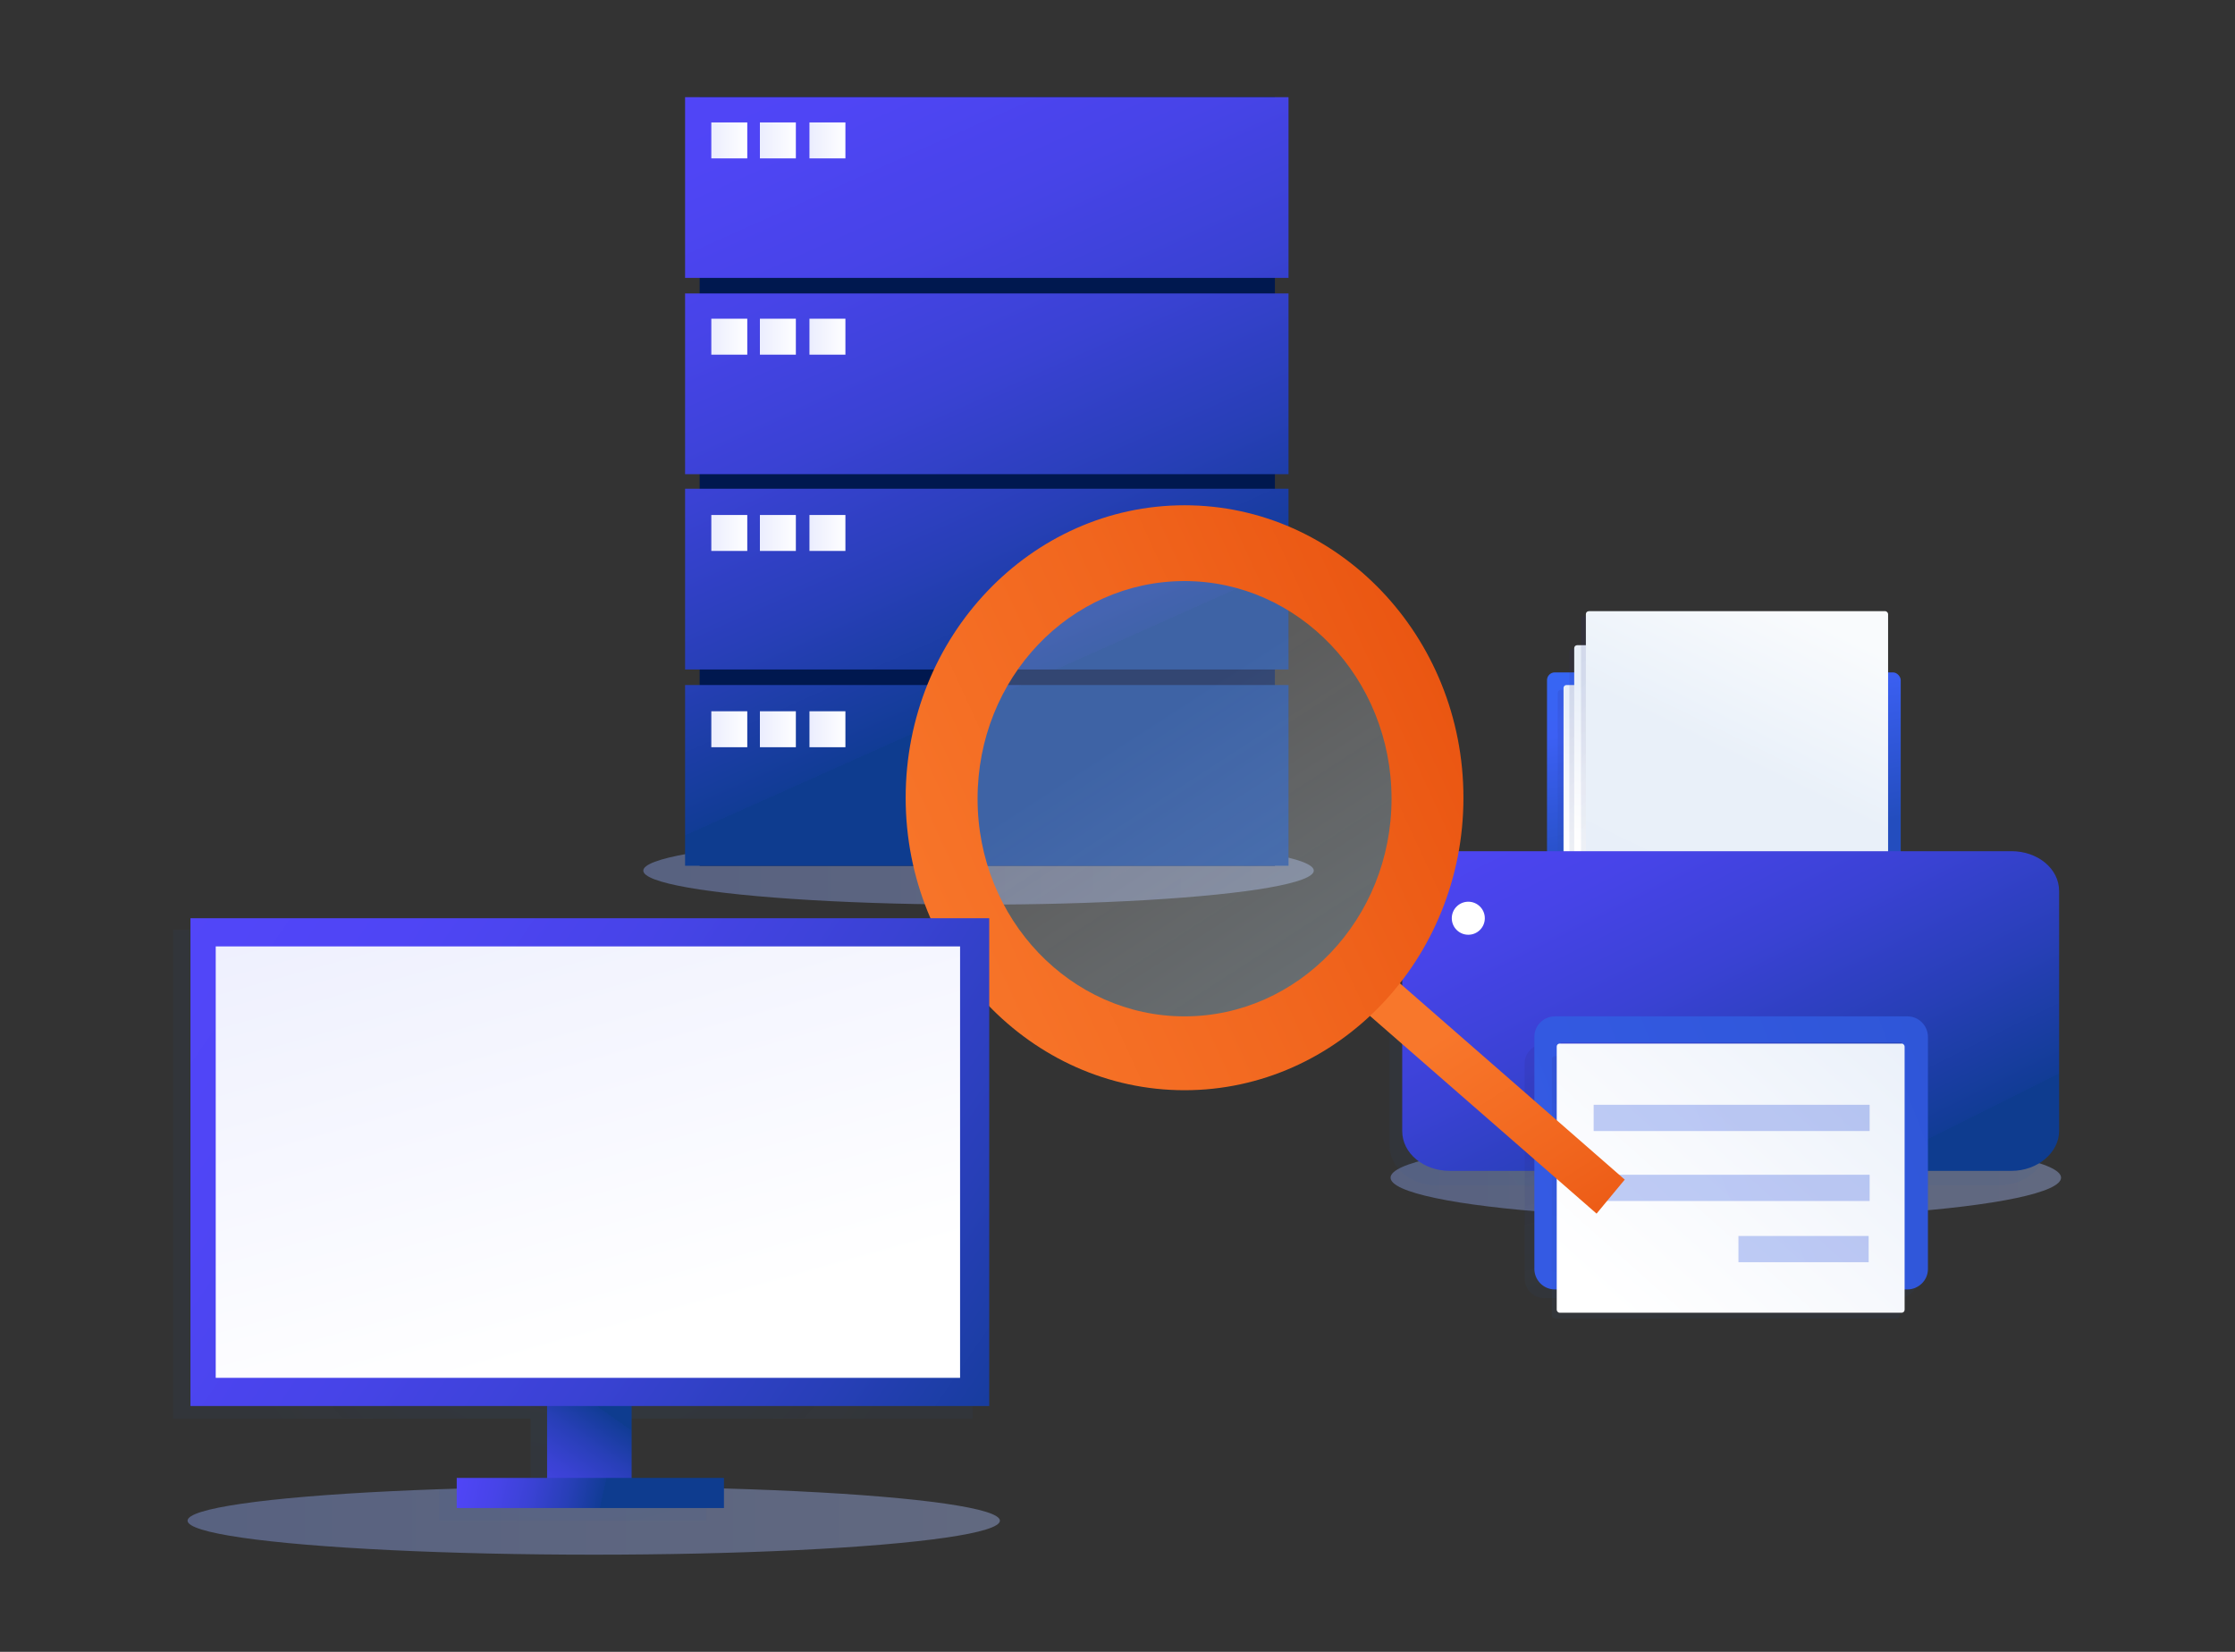
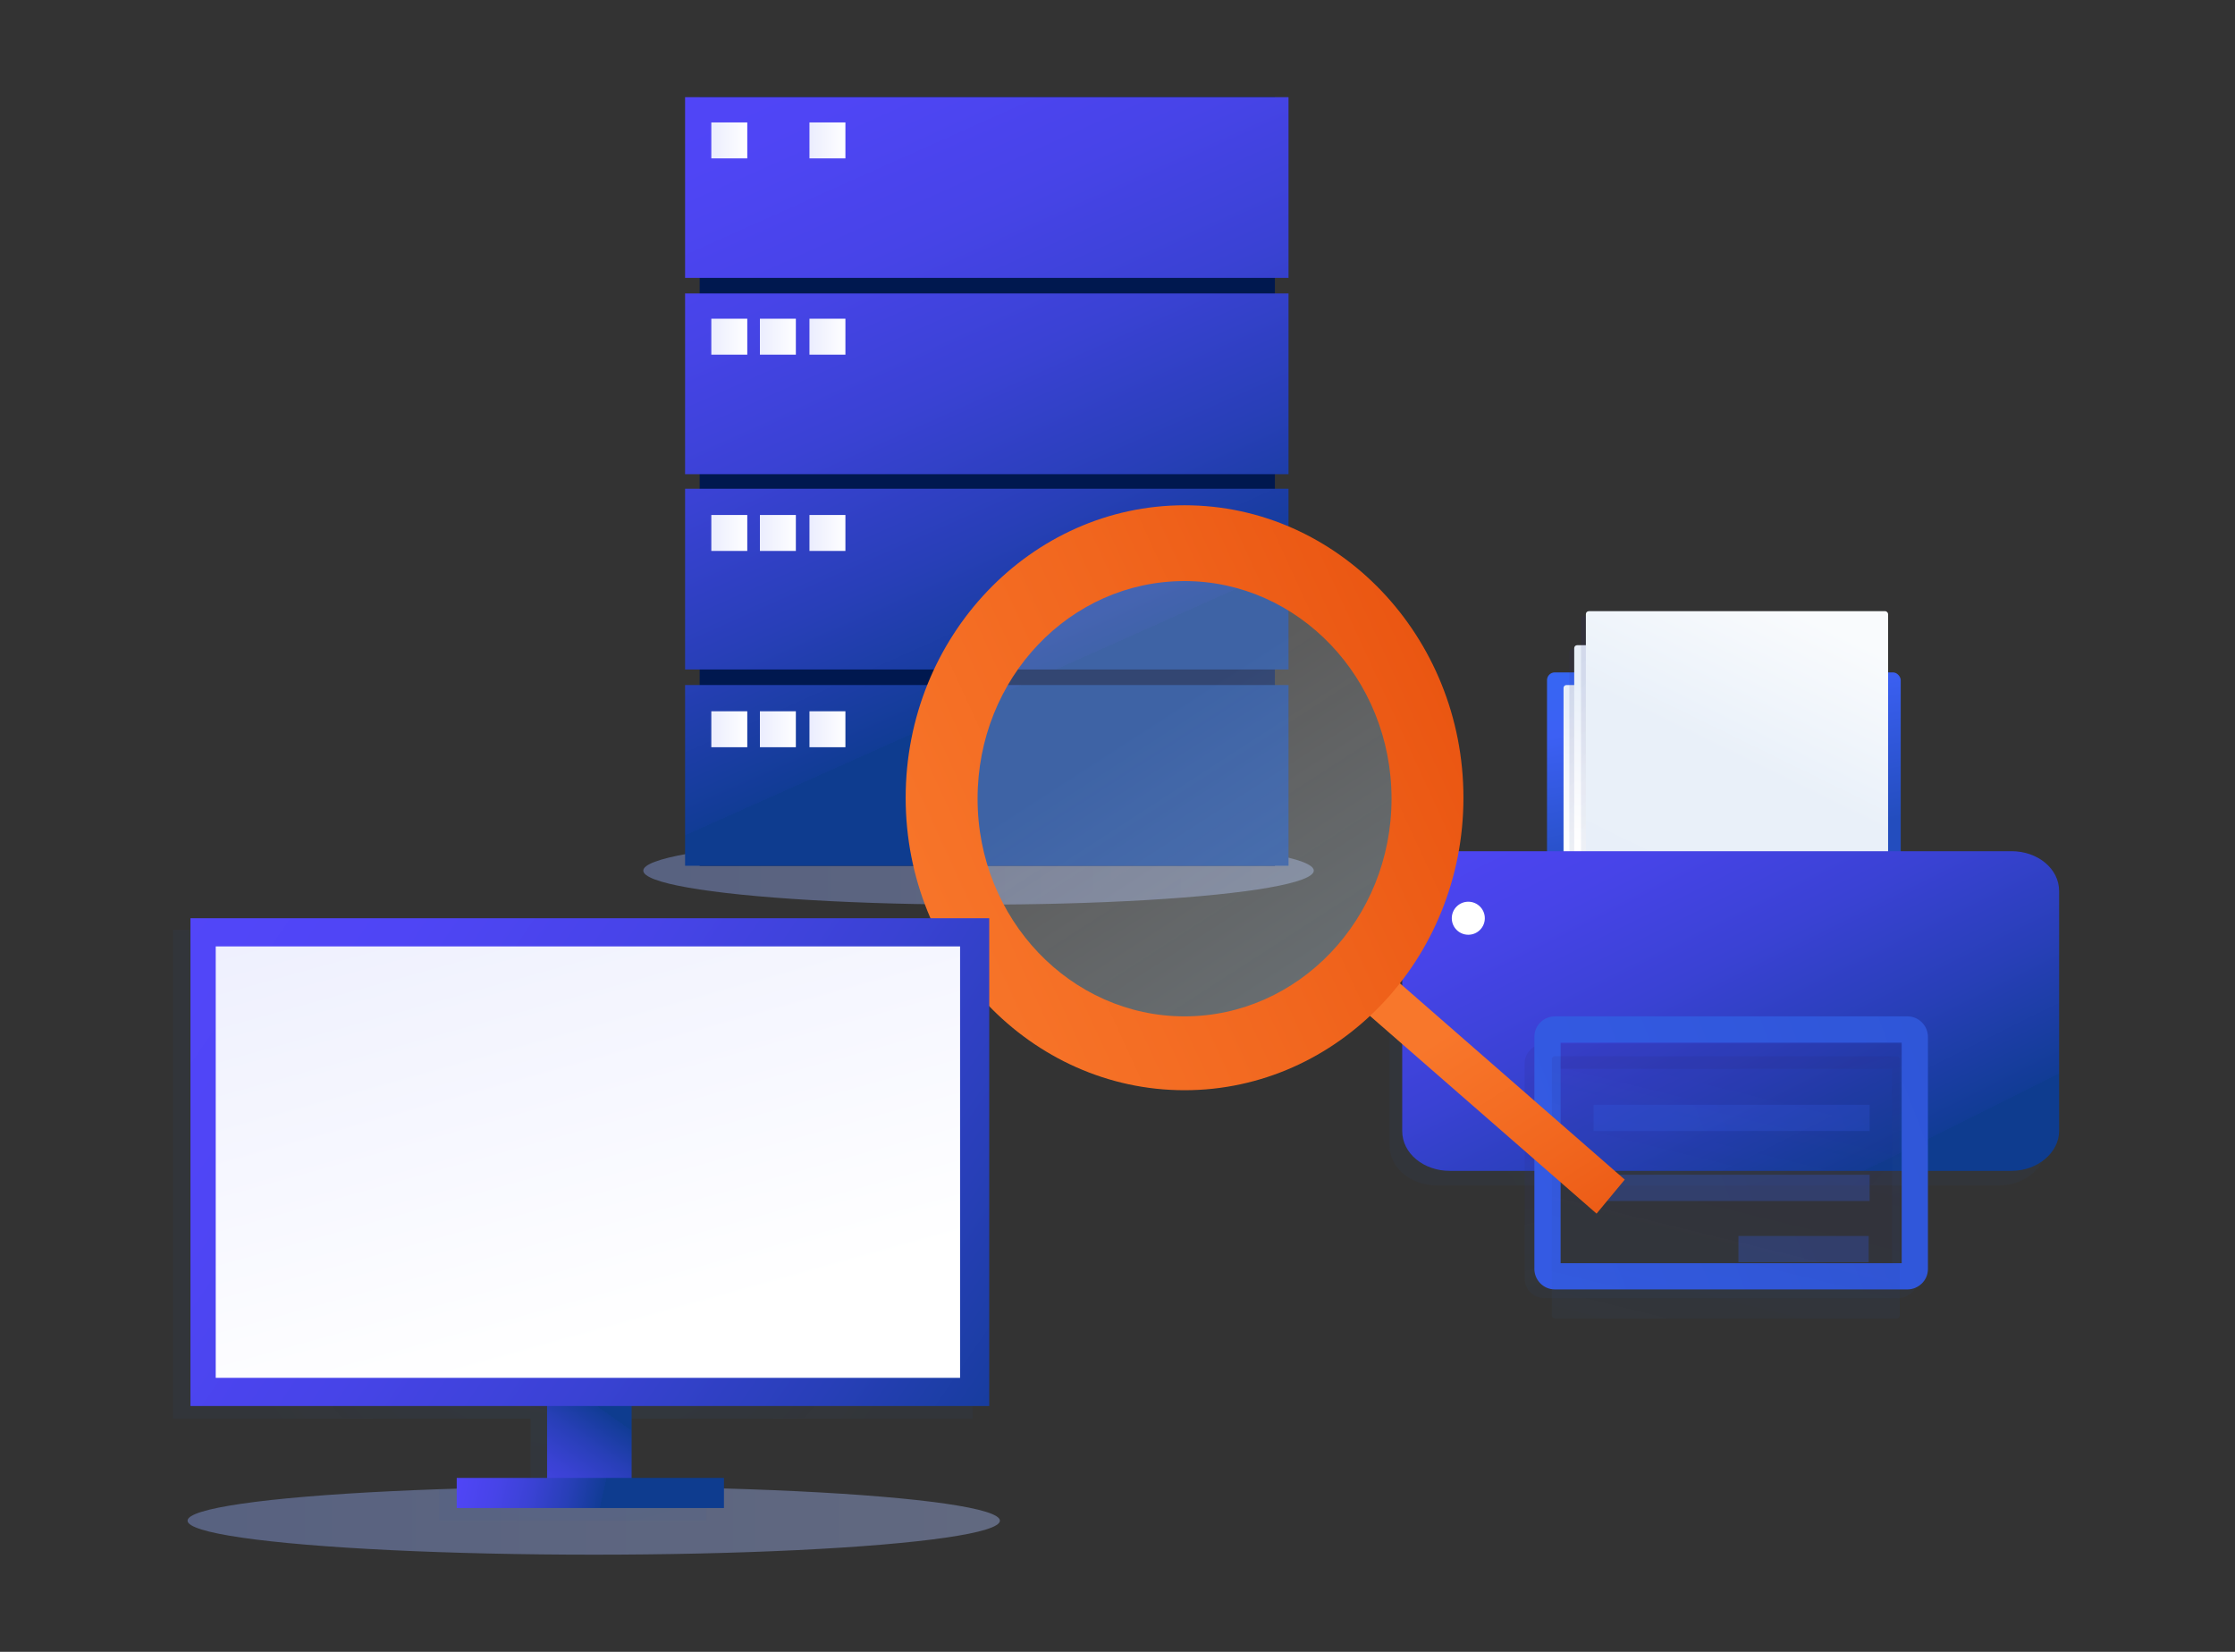
<svg xmlns="http://www.w3.org/2000/svg" xmlns:xlink="http://www.w3.org/1999/xlink" id="c" width="230" height="170" viewBox="0 0 230 170">
  <rect x="0" y="0" width="230" height="170" fill="#333333" stroke="none" />
  <defs>
    <linearGradient id="e" x1="66.1" y1="89.6" x2="135.2" y2="89.6" gradientUnits="userSpaceOnUse">
      <stop offset="0" stop-color="#8ea6f2" />
      <stop offset="1" stop-color="#a6b9f2" />
    </linearGradient>
    <linearGradient id="f" x1="143.1" y1="121.2" x2="212.2" y2="121.2" xlink:href="#e" />
    <linearGradient id="g" x1="78.2" y1="-2.8" x2="110" y2="68.3" gradientUnits="userSpaceOnUse">
      <stop offset="0" stop-color="#5246f9" />
      <stop offset=".2" stop-color="#4f45f5" />
      <stop offset=".4" stop-color="#4744e8" />
      <stop offset=".6" stop-color="#3a42d4" />
      <stop offset=".8" stop-color="#283fb8" />
      <stop offset="1" stop-color="#113c95" />
      <stop offset="1" stop-color="#0e3c8f" />
    </linearGradient>
    <linearGradient id="h" x1="73.2" y1="14.5" x2="76.9" y2="14.5" gradientUnits="userSpaceOnUse">
      <stop offset="0" stop-color="#ebedfe" />
      <stop offset="1" stop-color="#fff" />
    </linearGradient>
    <linearGradient id="i" x1="78.2" x2="82" xlink:href="#h" />
    <linearGradient id="j" x1="83.3" x2="87.1" xlink:href="#h" />
    <linearGradient id="k" y1="34.7" y2="34.7" xlink:href="#h" />
    <linearGradient id="l" x1="78.2" y1="34.7" x2="82" y2="34.7" xlink:href="#h" />
    <linearGradient id="m" x1="83.3" y1="34.7" x2="87.1" y2="34.7" xlink:href="#h" />
    <linearGradient id="n" y1="54.9" y2="54.9" xlink:href="#h" />
    <linearGradient id="o" x1="78.2" y1="54.9" x2="82" y2="54.9" xlink:href="#h" />
    <linearGradient id="p" x1="83.3" y1="54.9" x2="87.1" y2="54.9" xlink:href="#h" />
    <linearGradient id="q" y1="75" y2="75" xlink:href="#h" />
    <linearGradient id="r" x1="78.2" y1="75" x2="82" y2="75" xlink:href="#h" />
    <linearGradient id="s" x1="83.3" y1="75" x2="87.1" y2="75" xlink:href="#h" />
    <radialGradient id="t" cx="176.8" cy="105.6" fx="176.8" fy="105.6" r="26.5" gradientUnits="userSpaceOnUse">
      <stop offset="0" stop-color="#285ba5" stop-opacity=".6" />
      <stop offset="1" stop-color="#285ba5" stop-opacity=".3" />
    </radialGradient>
    <linearGradient id="u" x1="171.8" y1="57.6" x2="177.9" y2="87.8" gradientUnits="userSpaceOnUse">
      <stop offset="0" stop-color="#2d6ff1" />
      <stop offset=".5" stop-color="#3c60f4" />
      <stop offset="1" stop-color="#234dbe" />
    </linearGradient>
    <linearGradient id="v" x1="163.2" y1="68.1" x2="180.1" y2="86.2" gradientUnits="userSpaceOnUse">
      <stop offset="0" stop-color="#282274" stop-opacity=".6" />
      <stop offset="1" stop-color="#285ba5" stop-opacity=".3" />
    </linearGradient>
    <linearGradient id="w" x1="177.4" y1="73.7" x2="175.4" y2="89" gradientUnits="userSpaceOnUse">
      <stop offset="0" stop-color="#e8eff9" />
      <stop offset=".6" stop-color="#f7f9fd" />
      <stop offset="1" stop-color="#fff" />
    </linearGradient>
    <linearGradient id="x" x1="163.7" y1="64.6" x2="181.6" y2="83.7" xlink:href="#v" />
    <linearGradient id="y" x1="178.4" y1="71.6" x2="176.2" y2="88.7" xlink:href="#w" />
    <linearGradient id="z" x1="164.4" y1="61.7" x2="182.9" y2="81.5" xlink:href="#v" />
    <linearGradient id="aa" x1="167" y1="100" x2="185.1" y2="63" gradientUnits="userSpaceOnUse">
      <stop offset="0" stop-color="#e8eff9" />
      <stop offset=".6" stop-color="#e9f0f9" />
      <stop offset=".7" stop-color="#edf3fa" />
      <stop offset="1" stop-color="#f9fbfd" />
    </linearGradient>
    <linearGradient id="ab" x1="158.3" y1="64.4" x2="187.4" y2="122.7" xlink:href="#g" />
    <linearGradient id="ac" x1="175.4" y1="113.6" x2="178.9" y2="127.3" xlink:href="#v" />
    <linearGradient id="ad" x1="-107.9" y1="227.7" x2="297.3" y2="73.2" xlink:href="#u" />
    <linearGradient id="ae" x1="180" y1="112.5" x2="173.2" y2="140.3" xlink:href="#v" />
    <linearGradient id="af" x1="196" y1="101.1" x2="166.1" y2="134.7" xlink:href="#w" />
    <linearGradient id="ag" x1="-109" y1="224.6" x2="296.1" y2="70.1" xlink:href="#u" />
    <linearGradient id="ah" x1="-106.7" y1="231" x2="298.5" y2="76.4" xlink:href="#u" />
    <linearGradient id="ai" x1="45.4" y1="182.1" x2="244.8" y2="106" xlink:href="#u" />
    <linearGradient id="aj" x1="166.9" y1="133.7" x2="149.1" y2="106.1" gradientUnits="userSpaceOnUse">
      <stop offset="0" stop-color="#e8510e" />
      <stop offset=".5" stop-color="#f1661e" />
      <stop offset="1" stop-color="#f8772b" />
    </linearGradient>
    <linearGradient id="ak" x1="141.1" y1="112.7" x2="116.8" y2="75.1" gradientUnits="userSpaceOnUse">
      <stop offset="0" stop-color="#d1eeff" stop-opacity=".3" />
      <stop offset=".3" stop-color="#e1f4ff" stop-opacity=".3" />
      <stop offset="1" stop-color="#fff" stop-opacity=".2" />
    </linearGradient>
    <linearGradient id="al" x1="156.2" y1="66.4" x2="90.9" y2="96.4" xlink:href="#aj" />
    <linearGradient id="am" x1="19.3" y1="156.5" x2="102.9" y2="156.5" xlink:href="#e" />
    <radialGradient id="an" cx="59" cy="126.1" fx="59" fy="126.1" r="36.2" xlink:href="#t" />
    <linearGradient id="ao" x1="52.1" y1="160.7" x2="62.7" y2="145.6" xlink:href="#g" />
    <linearGradient id="ap" x1="44.3" y1="150.1" x2="62" y2="154" xlink:href="#g" />
    <linearGradient id="aq" x1="19.4" y1="91.4" x2="105.2" y2="150" xlink:href="#g" />
    <linearGradient id="ar" x1="49.2" y1="79.3" x2="65.4" y2="137.4" xlink:href="#h" />
    <linearGradient id="as" x1="107.6" y1="178.8" x2="26.1" y2="112.4" gradientUnits="userSpaceOnUse">
      <stop offset="0" stop-color="#0f8eed" stop-opacity=".5" />
      <stop offset="1" stop-color="#1658b7" />
    </linearGradient>
    <linearGradient id="at" x1="125.1" y1="157.3" x2="43.6" y2="90.8" xlink:href="#u" />
    <linearGradient id="au" x1="135.5" y1="144.5" x2="54" y2="78.1" xlink:href="#u" />
    <linearGradient id="av" x1="114.6" y1="170.3" x2="33" y2="103.8" xlink:href="#u" />
    <linearGradient id="aw" x1="121.8" y1="161.4" x2="40.3" y2="94.9" xlink:href="#u" />
    <linearGradient id="ax" x1="125.9" y1="156.3" x2="44.4" y2="89.9" xlink:href="#u" />
    <linearGradient id="ay" x1="129.7" y1="151.7" x2="48.1" y2="85.3" xlink:href="#u" />
  </defs>
  <g id="d">
    <ellipse cx="100.7" cy="89.6" rx="34.5" ry="3.5" fill="url(#e)" opacity=".4" />
-     <ellipse cx="177.6" cy="121.2" rx="34.5" ry="4.2" fill="url(#f)" opacity=".4" />
    <rect x="72" y="10" width="59.2" height="79.1" fill="#00184f" />
    <path d="M132.6,89.1h-62.1v-18.6h62.1v18.6ZM132.6,50.3h-62.1v18.6h62.1v-18.6ZM132.6,30.2h-62.1v18.6h62.1v-18.6ZM132.6,10h-62.1v18.6h62.1V10Z" fill="url(#g)" />
    <rect x="73.2" y="12.6" width="3.7" height="3.7" fill="url(#h)" />
-     <rect x="78.2" y="12.6" width="3.7" height="3.7" fill="url(#i)" />
    <rect x="83.3" y="12.6" width="3.7" height="3.7" fill="url(#j)" />
    <rect x="73.2" y="32.8" width="3.7" height="3.7" fill="url(#k)" />
    <rect x="78.2" y="32.8" width="3.7" height="3.7" fill="url(#l)" />
    <rect x="83.3" y="32.8" width="3.7" height="3.7" fill="url(#m)" />
    <rect x="73.2" y="53" width="3.7" height="3.7" fill="url(#n)" />
    <rect x="78.2" y="53" width="3.7" height="3.7" fill="url(#o)" />
    <rect x="83.3" y="53" width="3.7" height="3.7" fill="url(#p)" />
    <rect x="73.2" y="73.2" width="3.7" height="3.7" fill="url(#q)" />
    <rect x="78.2" y="73.2" width="3.7" height="3.7" fill="url(#r)" />
    <rect x="83.3" y="73.2" width="3.7" height="3.7" fill="url(#s)" />
    <path d="M157.9,122h-10c-2.7,0-4.9-1.8-4.9-4.1v-24.7c0-2.2,2.2-4.1,4.9-4.1h57.8c2.7,0,4.9,1.8,4.9,4.1v24.7c0,2.2-2.2,4.1-4.9,4.1h-8.9" fill="url(#t)" opacity=".2" />
    <rect x="159.2" y="69.2" width="36.4" height="32.4" rx=".8" ry=".8" fill="url(#u)" />
-     <rect x="160.3" y="71" width="31.1" height="21.2" rx=".3" ry=".3" fill="url(#v)" opacity=".2" />
    <rect x="160.9" y="70.5" width="31.1" height="21.2" rx=".3" ry=".3" fill="url(#w)" />
    <rect x="161.5" y="66.8" width="31.1" height="24.1" rx=".3" ry=".3" fill="url(#x)" opacity=".2" />
    <rect x="162" y="66.4" width="31.1" height="24.1" rx=".3" ry=".3" fill="url(#y)" />
    <rect x="162.7" y="63.4" width="31.1" height="26.1" rx=".3" ry=".3" fill="url(#z)" opacity=".2" />
    <rect x="163.2" y="62.9" width="31.1" height="26.1" rx=".3" ry=".3" fill="url(#aa)" />
    <path d="M159.2,120.5h-10c-2.7,0-4.9-1.8-4.9-4.1v-24.7c0-2.2,2.2-4.1,4.9-4.1h57.8c2.7,0,4.9,1.8,4.9,4.1v24.7c0,2.2-2.2,4.1-4.9,4.1h-8.9" fill="url(#ab)" />
    <circle cx="151.1" cy="94.5" r="1.7" fill="#fff" />
    <path d="M195.3,133.6h-36.3c-1.2,0-2.1-.9-2.1-2v-22.2c0-1.1,1-2,2.1-2h36.3c1.2,0,2.1.9,2.1,2v22.2c0,1.1-1,2-2.1,2ZM159.6,131h35.1v-21h-35.1v21Z" fill="url(#ac)" opacity=".2" />
    <path d="M196.3,132.7h-36.3c-1.2,0-2.1-1-2.1-2.1v-23.9c0-1.2,1-2.1,2.1-2.1h36.3c1.2,0,2.1,1,2.1,2.1v23.9c0,1.2-1,2.1-2.1,2.1ZM160.6,130h35.1v-22.7h-35.1v22.7Z" fill="url(#ad)" />
    <rect x="159.7" y="108.7" width="35.8" height="27" rx=".3" ry=".3" fill="url(#ae)" opacity=".2" />
-     <rect x="160.2" y="107.4" width="35.8" height="27.7" rx=".3" ry=".3" fill="url(#af)" />
    <rect x="164" y="113.7" width="28.4" height="2.7" fill="url(#ag)" opacity=".3" />
    <rect x="164" y="120.9" width="28.4" height="2.7" fill="url(#ah)" opacity=".3" />
    <rect x="178.9" y="127.2" width="13.4" height="2.7" fill="url(#ai)" opacity=".3" />
    <polygon points="164.3 124.9 138.4 102.3 141.2 98.7 167.2 121.4 164.3 124.9" fill="url(#aj)" />
    <ellipse cx="121.9" cy="82.8" rx="22.7" ry="23.8" fill="url(#ak)" />
    <path d="M121.9,112.2c-15.8,0-28.7-13.5-28.7-30.1s12.9-30.1,28.7-30.1,28.7,13.5,28.7,30.1-12.9,30.1-28.7,30.1ZM121.9,59.8c-11.8,0-21.3,10-21.3,22.4s9.6,22.4,21.3,22.4,21.3-10,21.3-22.4-9.6-22.4-21.3-22.4Z" fill="url(#al)" />
    <ellipse cx="61.1" cy="156.5" rx="41.8" ry="3.5" fill="url(#am)" opacity=".4" />
    <polygon points="100.1 146 100.1 95.7 17.8 95.7 17.8 146 54.6 146 54.6 153.3 45.2 153.3 45.2 156.5 72.7 156.5 72.7 153.3 63.3 153.3 63.3 146 100.1 146" fill="url(#an)" opacity=".2" />
    <rect x="56.3" y="143.4" width="8.7" height="10.1" fill="url(#ao)" />
    <rect x="47" y="152.1" width="27.5" height="3.1" fill="url(#ap)" />
    <rect x="19.6" y="94.5" width="82.2" height="50.2" fill="url(#aq)" />
    <rect x="22.2" y="97.4" width="76.6" height="44.4" fill="url(#ar)" />
    <g opacity="0">
      <rect x="22.7" y="98.5" width="23.4" height="41.4" fill="url(#as)" />
-       <rect x="47.8" y="98.5" width="31.6" height="17.4" fill="url(#at)" />
      <rect x="81.2" y="98.5" width="17" height="17.4" fill="url(#au)" />
      <rect x="47.9" y="117.7" width="31.6" height="22.1" fill="url(#av)" />
      <rect x="81.2" y="130.6" width="17" height="9.3" fill="url(#aw)" />
      <rect x="81.2" y="117.7" width="8.1" height="11" fill="url(#ax)" />
      <rect x="91.1" y="117.7" width="7.1" height="11" fill="url(#ay)" />
    </g>
  </g>
</svg>